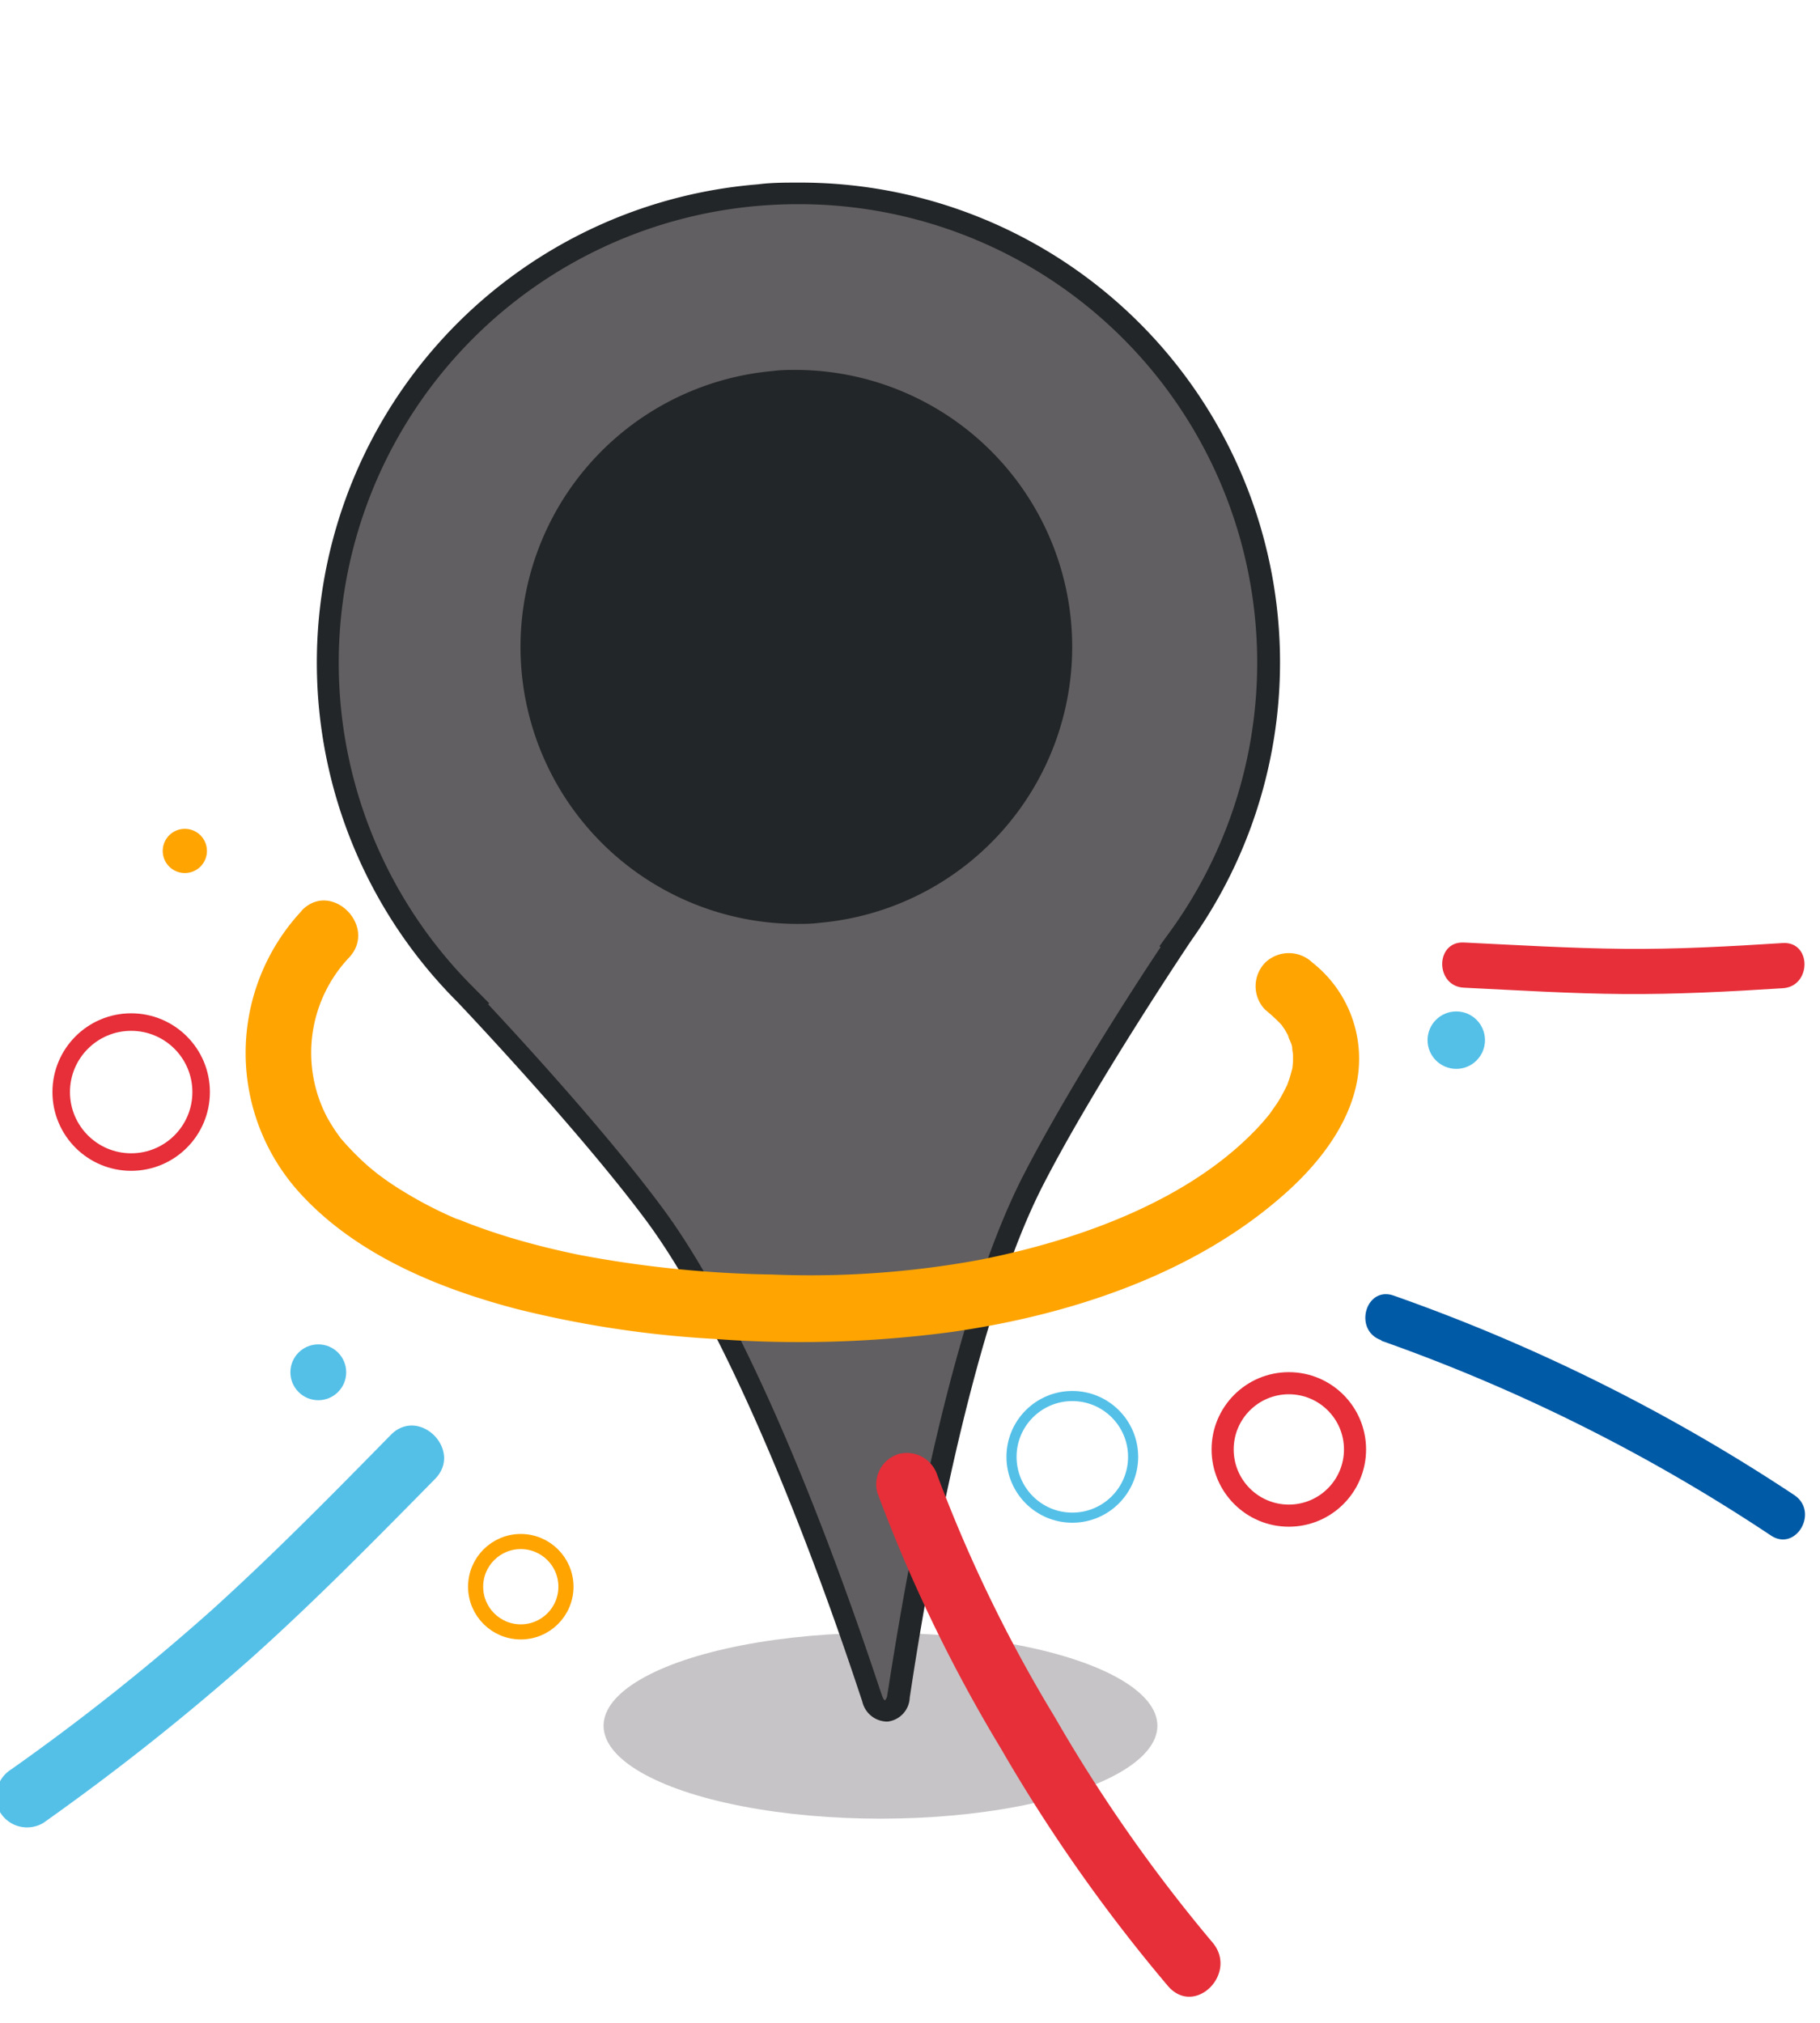
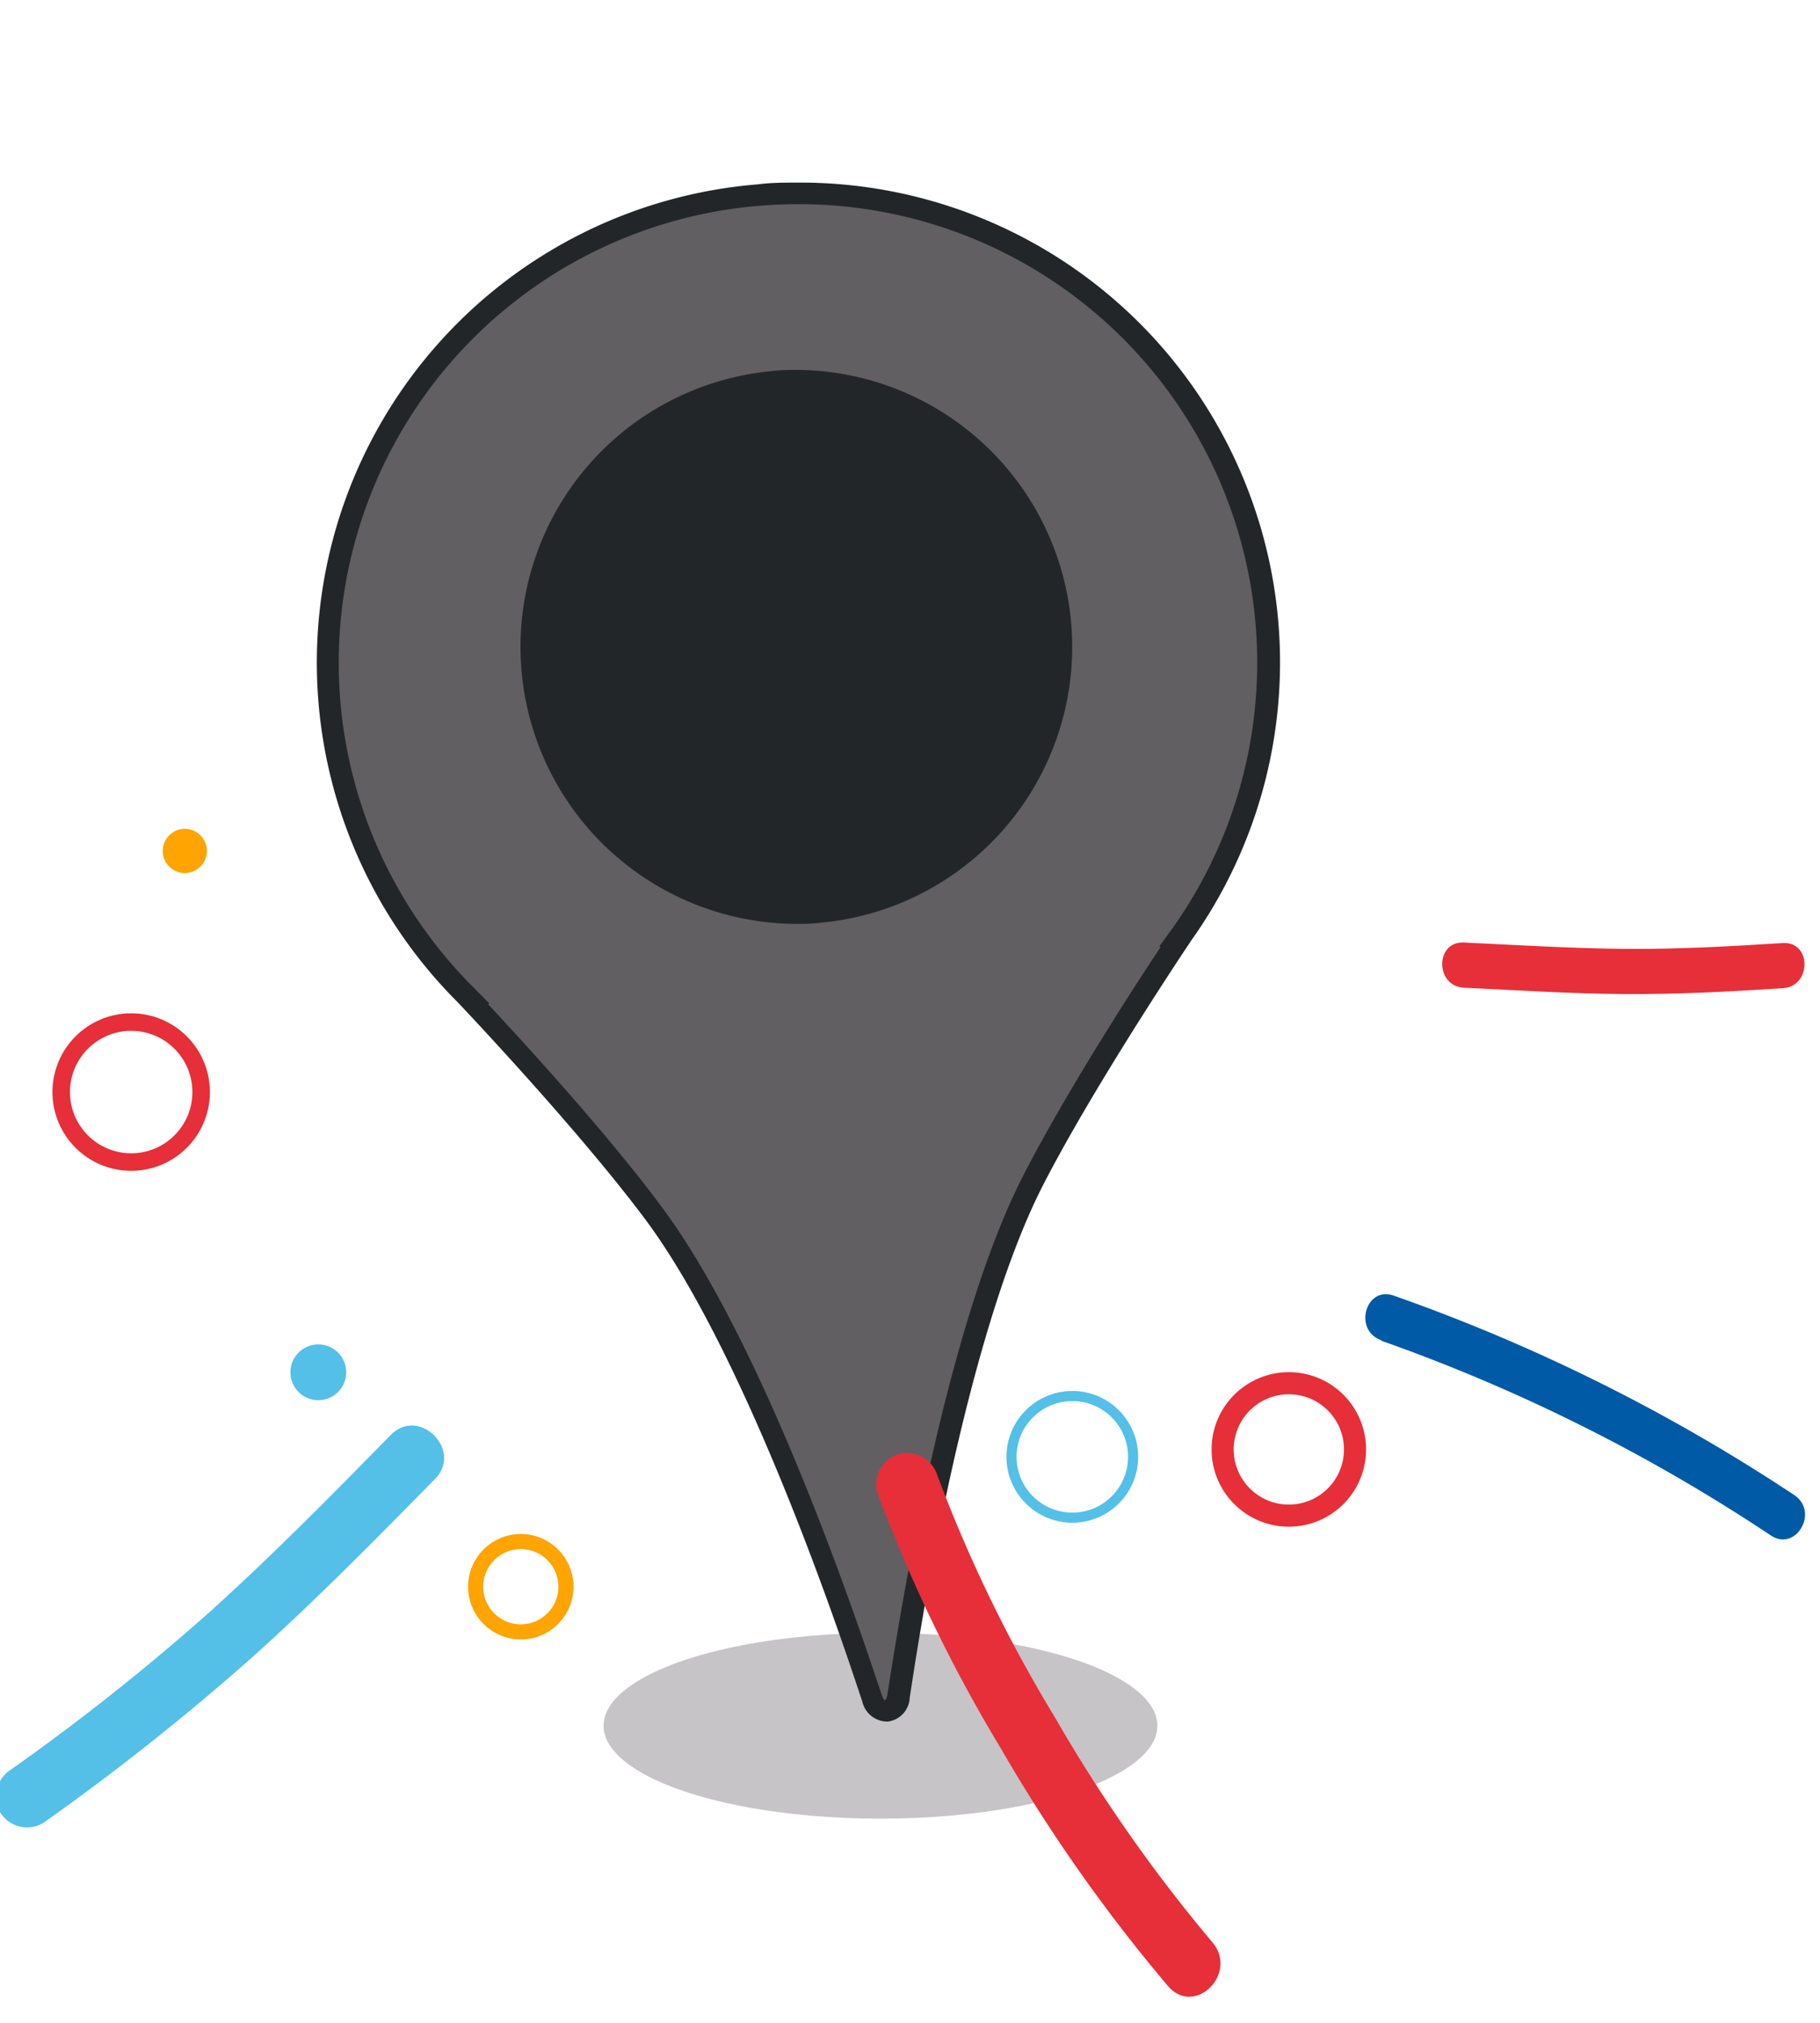
<svg xmlns="http://www.w3.org/2000/svg" viewBox="0 0 135 150">
  <defs>
    <style>.a{fill:#c6c4c6;}.b{fill:#615f61;}.c{fill:#232628;}.d{fill:#e62f39;}.e{fill:#54c0e8;}.f{fill:#005aa6;}.g,.h,.i,.j{fill:none;stroke-miterlimit:10;}.g,.h{stroke:#e62f39;}.g{stroke-width:1.3px;}.h{stroke-width:1.64px;}.i{stroke:#ffa400;stroke-width:1.12px;}.j{stroke:#54c0e8;stroke-width:0.75px;}.k{fill:#ffa400;}</style>
  </defs>
  <title>location</title>
  <ellipse class="a" cx="65.31" cy="127.97" rx="20.54" ry="6.89" />
  <path class="b" d="M65.71,126.9c-.27,0-.75-.13-1-1l-.17-.5C61.39,116,55.15,98.91,48.43,89.92,44.11,84.15,37.1,76.59,35.05,74.41l0,0-.56-.64A34.78,34.78,0,0,1,56.24,14.47c1-.09,2-.13,3-.13A34.78,34.78,0,0,1,87.62,69.26l-.48.68.06,0c-1.64,2.47-7.29,11.12-10.58,17.55-5.13,10-8.4,27.95-9.9,37.75l-.07.5c-.17,1-.77,1.09-.89,1.1Z" />
  <path class="c" d="M59.21,15.14A34,34,0,0,1,87,68.79l-1,1.38.09.06C84,73.35,79,81.13,75.9,87.17c-5.18,10.11-8.47,28.15-10,38l-.08.49a.68.68,0,0,1-.17.42c-.08,0-.17-.18-.24-.39l-.17-.49c-3.13-9.45-9.41-26.68-16.2-35.76C45,84,38.77,77.21,36.21,74.47l.08-.07-1.21-1.22A34,34,0,0,1,56.31,15.26c1-.08,1.93-.12,2.9-.12m0-1.6c-1,0-2,0-3,.13A35.58,35.58,0,0,0,33.94,74.31l0,0s8.78,9.23,13.88,16.05c8.13,10.86,15.57,34.16,16.14,35.81a1.91,1.91,0,0,0,1.79,1.49h.1a1.86,1.86,0,0,0,1.63-1.78c.28-1.72,3.71-25.94,9.89-38,3.89-7.58,11-18.15,11-18.15l0,0A35.58,35.58,0,0,0,59.21,13.54Z" />
  <path class="c" d="M59.05,68.21A20.29,20.29,0,0,1,57.36,27.7c.58,0,1.16-.07,1.73-.07a20.29,20.29,0,0,1,1.69,40.51C60.2,68.19,59.62,68.21,59.05,68.21Z" />
  <path class="c" d="M59.09,27.88h0A20.15,20.15,0,0,1,79,46.23,20,20,0,0,1,60.76,67.89c-.57,0-1.15.07-1.71.07A20.15,20.15,0,0,1,39.1,49.61,20,20,0,0,1,57.38,28c.57-.05,1.15-.07,1.71-.07m0-.5c-.58,0-1.16,0-1.75.08a20.54,20.54,0,0,0,1.71,41c.58,0,1.16,0,1.75-.08a20.54,20.54,0,0,0-1.71-41Z" />
  <path class="d" d="M108.59,73.24c3.94.19,7.88.44,11.83.47s7.88-.18,11.82-.43c2.14-.13,2.15-3.48,0-3.35-3.94.25-7.88.47-11.82.43s-7.89-.28-11.83-.47c-2.15-.11-2.15,3.25,0,3.35Z" />
  <path class="e" d="M3.18,135.2A180.14,180.14,0,0,0,18.7,122.9c4.71-4.22,9.14-8.73,13.57-13.23,2.09-2.13-1.18-5.4-3.28-3.27-4.34,4.42-8.69,8.84-13.29,13A167.31,167.31,0,0,1,.84,131.2,2.39,2.39,0,0,0,0,134.37a2.34,2.34,0,0,0,3.17.83Z" />
  <path class="f" d="M102.46,99.42a130.48,130.48,0,0,1,28.91,14.45c1.85,1.21,3.57-1.75,1.73-3a134.4,134.4,0,0,0-29.73-14.8c-2.09-.72-3,2.59-.91,3.31Z" />
  <circle class="g" cx="9.73" cy="80.98" r="5.19" />
  <circle class="e" cx="23.61" cy="101.76" r="2.07" />
  <circle class="h" cx="95.6" cy="107.48" r="4.91" />
  <circle class="i" cx="38.63" cy="117.66" r="3.35" />
  <circle class="j" cx="79.54" cy="108.03" r="4.51" />
-   <circle class="e" cx="108.02" cy="77.13" r="2.13" />
  <circle class="k" cx="13.71" cy="63.1" r="1.64" />
  <path class="d" d="M65.07,110.67a112.83,112.83,0,0,0,9.18,19,120.86,120.86,0,0,0,12.41,17.63c2,2.26,5.21-1,3.27-3.27a115.25,115.25,0,0,1-11.69-16.7,106.42,106.42,0,0,1-8.7-17.9,2.38,2.38,0,0,0-2.85-1.62,2.35,2.35,0,0,0-1.62,2.85Z" />
-   <path class="k" d="M22.37,67.55a15.43,15.43,0,0,0,.06,21.12c4.13,4.42,10.15,6.89,15.88,8.39a78.17,78.17,0,0,0,14.6,2.22,85,85,0,0,0,17.68-.51c8.81-1.26,18.1-4.3,24.83-10.35,2.43-2.18,4.69-5.06,5.26-8.36a9.07,9.07,0,0,0-3.33-8.68,2.53,2.53,0,0,0-3.5,0,2.5,2.5,0,0,0,0,3.5A12.08,12.08,0,0,1,95.06,76c.4.42-.21-.32,0,0l.24.35c.14.23.26.47.39.72-.33-.64,0,.11.08.3s.08.41.14.61c-.19-.71,0,0,0,.28s0,.53,0,.8c0-.73,0,0-.07.24s-.13.49-.21.73l-.15.42c-.13.35.27-.55,0,0-.14.28-.28.56-.43.83s-.3.51-.47.75-.59.83-.28.42a17.68,17.68,0,0,1-1.47,1.65c-5.09,5.09-13,7.92-20.26,9.34a69.25,69.25,0,0,1-15.28,1.07A83.53,83.53,0,0,1,43,93.06c-1.86-.38-3.71-.84-5.52-1.4-.76-.24-1.52-.49-2.26-.77-.39-.14-.77-.29-1.16-.45-.06,0-.44-.18-.07,0l-.64-.28a30,30,0,0,1-3.54-1.88c-.47-.29-.93-.59-1.38-.92L27.94,87c.27.21-.4-.33-.51-.42a20.11,20.11,0,0,1-2.11-2.12,1.56,1.56,0,0,1-.16-.2c-.31-.33.31.47.09.12-.12-.18-.25-.34-.37-.52s-.4-.62-.58-.94a10.28,10.28,0,0,1,1.57-11.89c2.2-2.3-1.29-5.81-3.5-3.5Z" />
</svg>